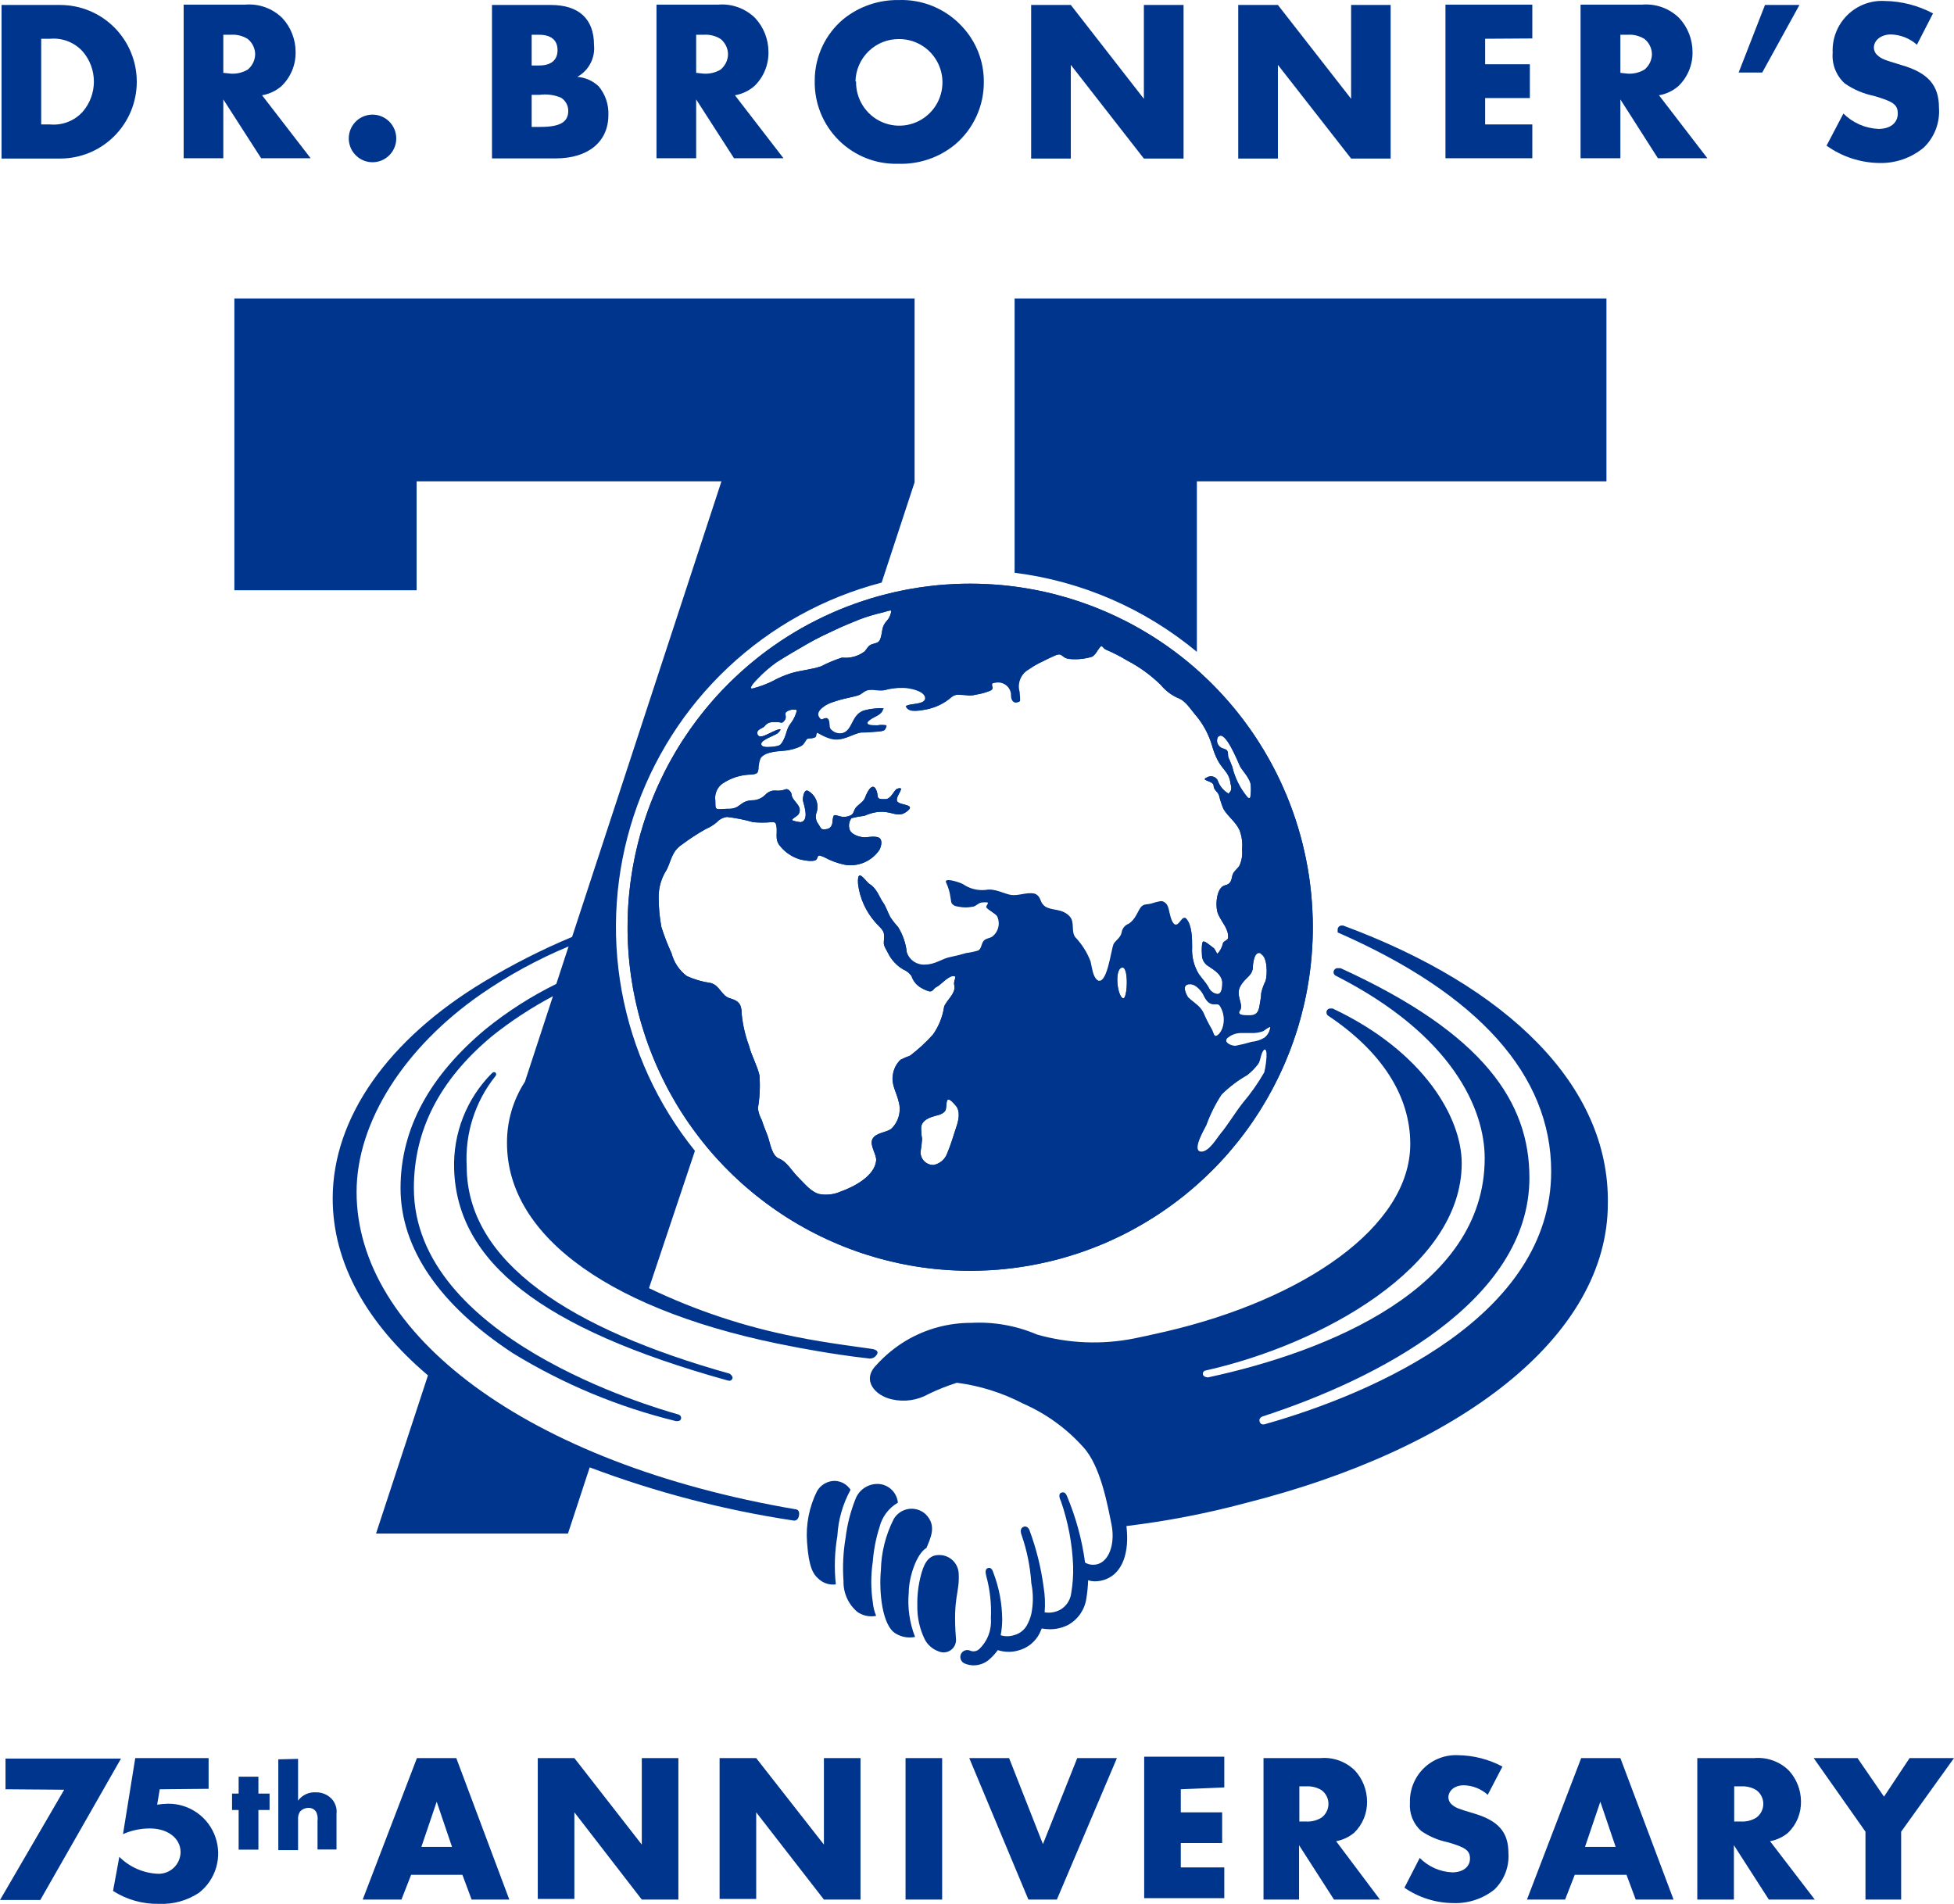
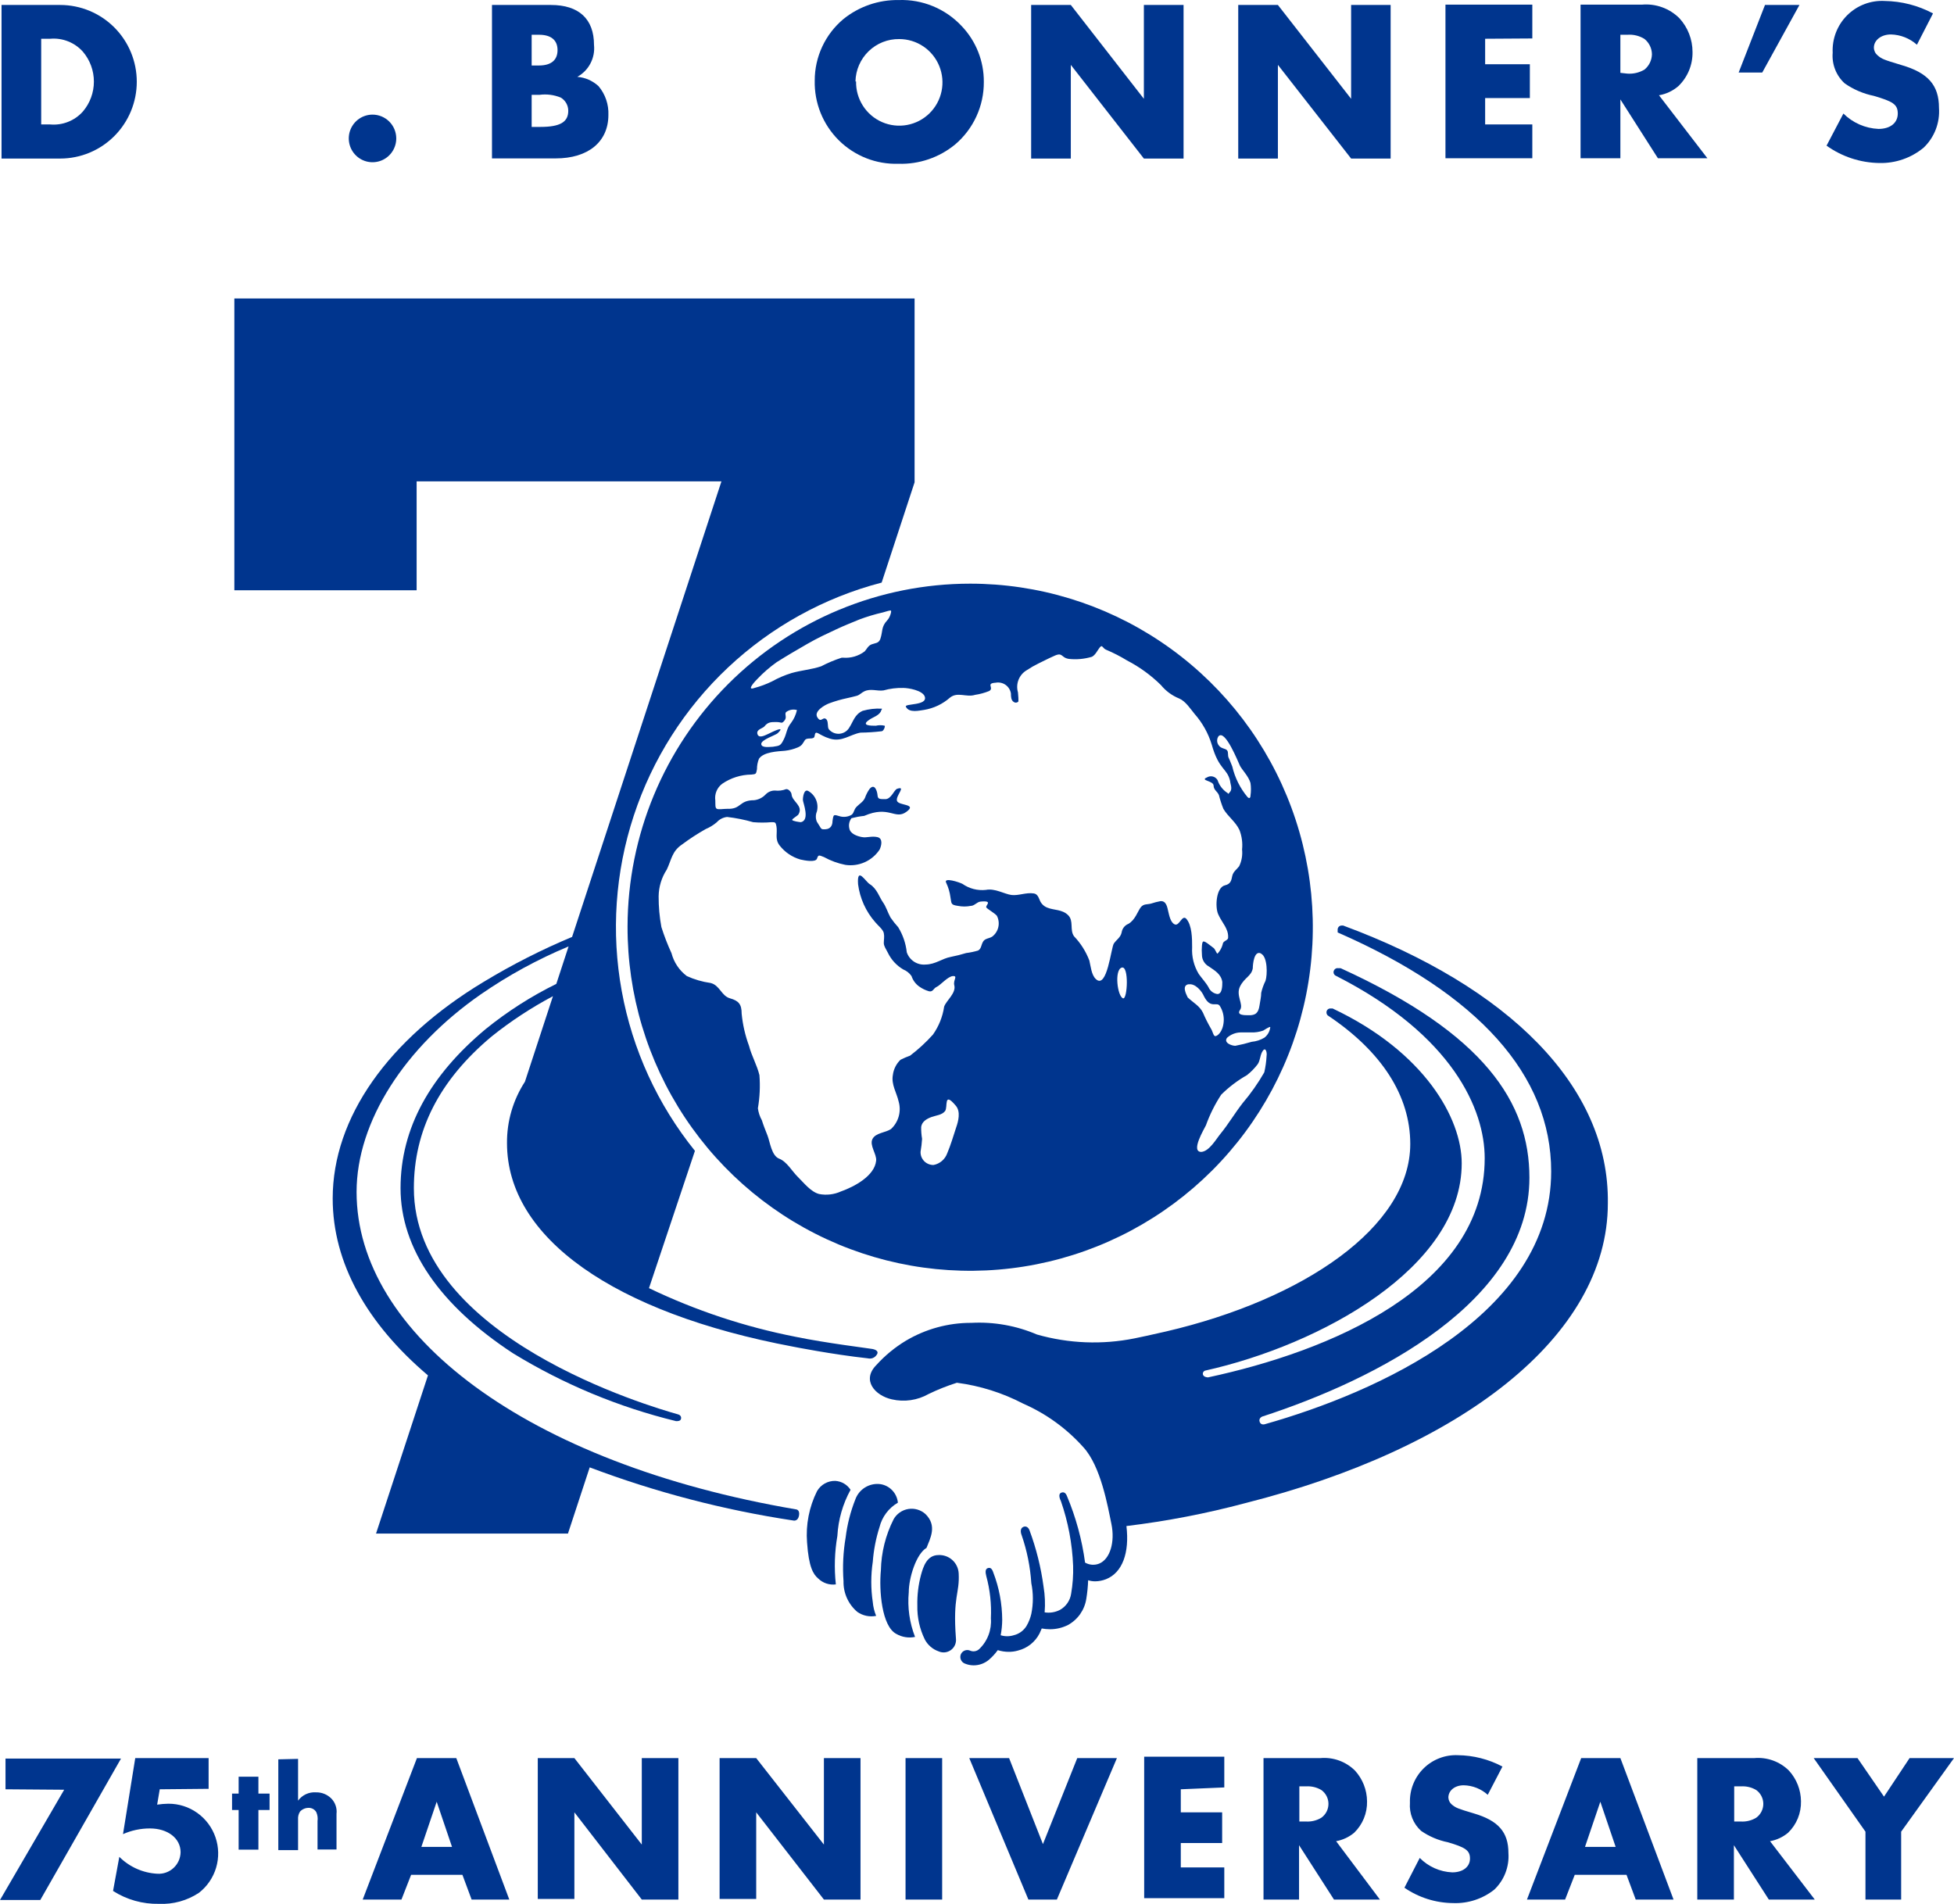
<svg xmlns="http://www.w3.org/2000/svg" width="156" height="152" viewBox="0 0 156 152" fill="none">
  <path d="M0.122 0.397H4.806C6.427 0.397 7.982 1.043 9.129 2.192C10.276 3.342 10.92 4.901 10.92 6.527C10.92 8.153 10.276 9.713 9.129 10.862C7.982 12.012 6.427 12.658 4.806 12.658H0.122V0.397ZM4.011 9.936C4.495 9.979 4.982 9.908 5.434 9.729C5.886 9.551 6.291 9.269 6.615 8.906C7.184 8.24 7.496 7.392 7.496 6.515C7.496 5.638 7.184 4.79 6.615 4.124C6.291 3.762 5.886 3.48 5.434 3.301C4.982 3.122 4.495 3.051 4.011 3.094H3.289V9.936H4.011Z" fill="#00358E" />
-   <path d="M24.799 12.633H20.849L17.828 7.937V12.633H14.661V0.372H19.553C20.1 0.322 20.652 0.392 21.17 0.579C21.687 0.765 22.158 1.063 22.549 1.451C23.225 2.186 23.601 3.149 23.6 4.149C23.61 4.656 23.515 5.159 23.321 5.628C23.128 6.096 22.84 6.519 22.475 6.871C22.035 7.254 21.497 7.509 20.922 7.606L24.799 12.633ZM18.415 5.878C18.89 5.911 19.363 5.8 19.773 5.559C19.956 5.41 20.104 5.224 20.207 5.012C20.311 4.8 20.367 4.568 20.372 4.333C20.369 4.096 20.314 3.864 20.21 3.652C20.106 3.44 19.957 3.254 19.773 3.106C19.366 2.855 18.891 2.739 18.415 2.775H17.828V5.816L18.415 5.878Z" fill="#00358E" />
  <path d="M31.636 11.04C31.638 11.415 31.529 11.784 31.323 12.097C31.117 12.411 30.822 12.657 30.477 12.803C30.131 12.949 29.75 12.989 29.382 12.918C29.014 12.847 28.675 12.668 28.409 12.404C28.142 12.14 27.959 11.803 27.884 11.434C27.808 11.066 27.843 10.684 27.984 10.336C28.126 9.988 28.367 9.689 28.677 9.478C28.987 9.268 29.353 9.154 29.728 9.151C29.977 9.15 30.224 9.197 30.454 9.291C30.685 9.385 30.895 9.524 31.072 9.699C31.249 9.875 31.39 10.083 31.487 10.313C31.583 10.543 31.634 10.79 31.636 11.04Z" fill="#00358E" />
  <path d="M39.278 0.397H43.986C46.212 0.397 47.423 1.513 47.423 3.585C47.476 4.094 47.378 4.608 47.14 5.062C46.903 5.516 46.538 5.889 46.09 6.135C46.724 6.185 47.323 6.449 47.789 6.883C48.326 7.523 48.605 8.341 48.572 9.176C48.572 11.322 46.958 12.646 44.365 12.646H39.278V0.397ZM43.032 5.228C43.999 5.228 44.512 4.799 44.512 4.002C44.512 3.205 43.999 2.775 43.032 2.775H42.446V5.228H43.032ZM43.143 10.132C44.708 10.132 45.368 9.752 45.368 8.845C45.368 8.632 45.313 8.423 45.208 8.238C45.103 8.053 44.952 7.899 44.769 7.79C44.235 7.571 43.654 7.495 43.081 7.57H42.446V10.132H43.143Z" fill="#00358E" />
-   <path d="M62.55 12.633H58.6L55.579 7.937V12.633H52.412V0.372H57.303C57.851 0.322 58.403 0.392 58.921 0.579C59.438 0.765 59.909 1.063 60.3 1.451C60.976 2.186 61.352 3.149 61.351 4.149C61.361 4.656 61.266 5.159 61.072 5.628C60.879 6.096 60.591 6.519 60.226 6.871C59.786 7.254 59.248 7.509 58.673 7.606L62.55 12.633ZM56.166 5.878C56.64 5.911 57.114 5.8 57.524 5.559C57.707 5.41 57.855 5.224 57.959 5.012C58.062 4.8 58.118 4.568 58.123 4.333C58.12 4.096 58.065 3.864 57.961 3.652C57.857 3.44 57.708 3.254 57.524 3.106C57.117 2.855 56.642 2.739 56.166 2.775H55.579V5.816L56.166 5.878Z" fill="#00358E" />
  <path d="M76.784 2.089C77.924 3.287 78.556 4.883 78.545 6.54C78.551 7.489 78.35 8.427 77.954 9.289C77.559 10.152 76.98 10.916 76.258 11.53C74.987 12.578 73.379 13.127 71.734 13.075C70.853 13.103 69.975 12.952 69.155 12.629C68.335 12.305 67.588 11.818 66.962 11.196C66.336 10.574 65.843 9.83 65.513 9.011C65.184 8.191 65.024 7.313 65.045 6.429C65.044 5.494 65.249 4.57 65.644 3.722C66.039 2.875 66.615 2.125 67.331 1.525C68.581 0.516 70.142 -0.022 71.746 0.004C72.686 -0.03 73.622 0.138 74.491 0.498C75.36 0.857 76.142 1.4 76.784 2.089ZM68.346 6.503C68.332 7.19 68.522 7.865 68.892 8.443C69.261 9.022 69.795 9.476 70.424 9.749C71.052 10.022 71.748 10.101 72.421 9.976C73.095 9.851 73.716 9.528 74.206 9.047C74.696 8.567 75.032 7.951 75.171 7.278C75.31 6.606 75.246 5.907 74.987 5.271C74.728 4.635 74.287 4.09 73.718 3.707C73.15 3.324 72.48 3.119 71.795 3.119C70.884 3.106 70.006 3.454 69.35 4.088C68.695 4.722 68.317 5.59 68.297 6.503H68.346Z" fill="#00358E" />
  <path d="M82.323 0.397H85.49L91.323 7.888V0.397H94.491V12.658H91.323L85.49 5.179V12.658H82.323V0.397Z" fill="#00358E" />
  <path d="M98.856 0.397H102.023L107.868 7.888V0.397H111.023V12.658H107.868L102.023 5.179V12.658H98.856V0.397Z" fill="#00358E" />
  <path d="M118.568 3.094V5.13H122.138V7.827H118.568V9.936H122.334V12.633H115.4V0.372H122.334V3.07L118.568 3.094Z" fill="#00358E" />
  <path d="M136.311 12.633H132.361L129.365 7.937V12.633H126.186V0.372H131.077C131.625 0.322 132.177 0.392 132.694 0.579C133.212 0.765 133.682 1.063 134.073 1.451C134.75 2.186 135.125 3.149 135.125 4.149C135.134 4.656 135.039 5.159 134.846 5.628C134.652 6.096 134.364 6.519 134 6.871C133.559 7.254 133.022 7.509 132.447 7.606L136.311 12.633ZM129.928 5.878C130.402 5.911 130.875 5.8 131.285 5.559C131.468 5.41 131.616 5.224 131.72 5.012C131.823 4.8 131.879 4.568 131.884 4.333C131.881 4.096 131.826 3.864 131.722 3.652C131.618 3.44 131.469 3.254 131.285 3.106C130.879 2.855 130.403 2.739 129.928 2.775H129.365V5.816L129.928 5.878Z" fill="#00358E" />
  <path d="M143.661 0.397L140.69 5.792H138.807L140.91 0.397H143.661Z" fill="#00358E" />
  <path d="M153.04 3.572C152.466 3.06 151.729 2.769 150.961 2.751C150.191 2.751 149.604 3.205 149.604 3.805C149.606 3.923 149.634 4.038 149.684 4.144C149.735 4.25 149.808 4.343 149.897 4.418C150.24 4.713 150.374 4.762 151.793 5.191C153.921 5.804 154.801 6.797 154.801 8.612C154.843 9.199 154.755 9.788 154.544 10.337C154.332 10.886 154.003 11.381 153.578 11.787C152.586 12.61 151.331 13.045 150.044 13.014C148.53 12.994 147.058 12.511 145.825 11.628L147.17 9.065C147.92 9.809 148.918 10.246 149.971 10.292C150.912 10.292 151.511 9.813 151.511 9.065C151.511 8.318 151.096 8.097 149.604 7.655C148.77 7.486 147.98 7.148 147.28 6.662C146.942 6.356 146.678 5.975 146.511 5.55C146.343 5.124 146.276 4.666 146.314 4.21C146.288 3.657 146.377 3.105 146.577 2.589C146.777 2.073 147.083 1.605 147.475 1.216C147.867 0.826 148.337 0.523 148.853 0.327C149.369 0.131 149.921 0.046 150.472 0.078C151.816 0.098 153.137 0.438 154.324 1.071L153.04 3.572Z" fill="#00358E" />
  <path d="M0.44 142.848V140.395H9.661L3.216 151.688H0L5.124 142.884L0.44 142.848ZM12.754 142.848L12.546 144.074C12.842 144.029 13.14 144.005 13.439 144C14.267 143.996 15.075 144.253 15.749 144.733C16.424 145.213 16.932 145.893 17.202 146.678C17.472 147.462 17.49 148.311 17.254 149.107C17.017 149.902 16.539 150.603 15.885 151.112C14.941 151.737 13.823 152.046 12.693 151.994C11.396 152.022 10.119 151.664 9.025 150.964L9.526 148.242C10.34 149.054 11.425 149.534 12.571 149.591C12.806 149.604 13.041 149.57 13.262 149.49C13.483 149.41 13.686 149.287 13.858 149.126C14.03 148.966 14.169 148.773 14.265 148.558C14.361 148.343 14.413 148.11 14.418 147.875C14.418 146.759 13.39 145.974 11.972 145.974C11.231 145.972 10.497 146.127 9.82 146.428L10.798 140.358H16.655V142.811L12.754 142.848ZM20.63 147.666H19.052V144.503H18.526V143.191H19.052V141.842H20.63V143.191H21.522V144.503H20.63V147.666ZM23.797 140.42V143.755C23.96 143.532 24.177 143.354 24.427 143.238C24.677 143.123 24.953 143.072 25.228 143.093C25.454 143.087 25.679 143.128 25.889 143.212C26.099 143.297 26.29 143.423 26.45 143.583C26.607 143.743 26.726 143.937 26.797 144.149C26.869 144.361 26.893 144.587 26.866 144.809V147.654H25.35V145.386C25.384 145.144 25.35 144.898 25.252 144.674C25.189 144.565 25.098 144.476 24.988 144.415C24.878 144.355 24.754 144.326 24.628 144.331C24.502 144.332 24.378 144.358 24.262 144.409C24.146 144.459 24.042 144.533 23.956 144.625C23.836 144.811 23.78 145.03 23.797 145.251V147.703H22.219V140.457L23.797 140.42ZM32.822 149.677L32.051 151.651H28.957L33.286 140.358H36.429L40.66 151.651H37.652L36.918 149.677H32.822ZM34.864 143.841L33.641 147.445H36.087L34.864 143.841ZM42.934 140.358H45.857L51.238 147.262V140.358H54.16V151.651H51.238L45.857 144.687V151.602H42.934V140.358ZM57.45 140.358H60.373L65.778 147.262V140.358H68.7V151.651H65.778L60.373 144.687V151.602H57.45V140.358ZM75.218 151.651H72.295V140.358H75.218V151.651ZM83.264 147.225L86.004 140.358H89.171L84.377 151.651H82.103L77.382 140.358H80.562L83.264 147.225ZM94.27 142.848V144.687H97.572V147.139H94.27V149.088H97.743V151.541H91.347V140.248H97.743V142.7L94.27 142.848ZM110.167 151.651H106.499L103.711 147.311V151.651H100.874V140.358H105.41C105.915 140.313 106.424 140.379 106.901 140.55C107.378 140.722 107.813 140.995 108.174 141.352C108.787 142.021 109.131 142.895 109.14 143.804C109.151 144.271 109.066 144.736 108.889 145.169C108.712 145.601 108.448 145.992 108.113 146.317C107.698 146.664 107.201 146.896 106.67 146.992L110.167 151.651ZM104.273 145.422C104.702 145.446 105.129 145.34 105.496 145.116C105.67 144.99 105.812 144.824 105.91 144.632C106.008 144.44 106.059 144.228 106.059 144.012C106.059 143.797 106.008 143.584 105.91 143.393C105.812 143.201 105.67 143.035 105.496 142.909C105.127 142.689 104.701 142.587 104.273 142.615H103.735V145.422H104.273ZM118.776 143.289C118.248 142.813 117.567 142.543 116.856 142.529C116.147 142.529 115.633 142.946 115.633 143.51C115.638 143.615 115.665 143.719 115.711 143.813C115.757 143.908 115.822 143.993 115.902 144.061C116.233 144.331 116.343 144.38 117.663 144.773C119.62 145.349 120.427 146.268 120.427 147.936C120.465 148.478 120.383 149.022 120.186 149.529C119.99 150.036 119.684 150.493 119.29 150.866C118.362 151.598 117.205 151.976 116.025 151.933C114.631 151.924 113.273 151.497 112.124 150.707L113.347 148.328C114.035 149.026 114.961 149.438 115.939 149.481C116.795 149.481 117.358 149.039 117.358 148.377C117.358 147.715 116.966 147.482 115.597 147.078C114.829 146.924 114.101 146.615 113.457 146.17C113.146 145.89 112.903 145.542 112.749 145.153C112.594 144.764 112.531 144.344 112.564 143.926C112.547 143.42 112.634 142.914 112.821 142.443C113.008 141.971 113.289 141.544 113.649 141.187C114.008 140.83 114.438 140.551 114.91 140.369C115.382 140.186 115.886 140.103 116.392 140.126C117.633 140.14 118.853 140.451 119.95 141.033L118.776 143.289ZM125.722 149.677L124.952 151.651H121.907L126.236 140.358H129.366L133.609 151.651H130.589L129.855 149.677H125.722ZM127.764 143.841L126.541 147.445H128.987L127.764 143.841ZM144.884 151.651H141.216L138.428 147.311V151.651H135.505V140.358H140.054C140.559 140.313 141.068 140.379 141.545 140.55C142.022 140.722 142.456 140.995 142.818 141.352C143.431 142.021 143.775 142.895 143.784 143.804C143.795 144.271 143.709 144.736 143.533 145.169C143.356 145.601 143.092 145.992 142.756 146.317C142.342 146.664 141.845 146.896 141.313 146.992L144.884 151.651ZM138.99 145.422C139.419 145.446 139.846 145.34 140.213 145.116C140.387 144.99 140.529 144.824 140.627 144.632C140.725 144.44 140.776 144.228 140.776 144.012C140.776 143.797 140.725 143.584 140.627 143.393C140.529 143.201 140.387 143.035 140.213 142.909C139.844 142.689 139.418 142.587 138.99 142.615H138.452V145.422H138.99ZM144.799 140.358H148.296L150.412 143.436L152.454 140.358H156L151.781 146.232V151.651H148.932V146.232L144.799 140.358Z" fill="#00358E" />
-   <path fill-rule="evenodd" clip-rule="evenodd" d="M77.456 46.597C72.045 46.597 66.756 48.206 62.257 51.22C57.758 54.235 54.252 58.519 52.182 63.532C50.112 68.544 49.571 74.06 50.627 79.381C51.684 84.702 54.29 89.589 58.117 93.424C61.944 97.26 66.82 99.871 72.127 100.928C77.434 101.985 82.934 101.44 87.933 99.362C92.931 97.284 97.203 93.767 100.207 89.255C103.211 84.743 104.814 79.438 104.811 74.013C104.808 66.741 101.925 59.767 96.795 54.626C91.665 49.485 84.709 46.597 77.456 46.597ZM101.412 82.069C101.392 82.23 101.341 82.385 101.261 82.526C101.182 82.667 101.075 82.791 100.947 82.89C100.638 83.076 100.291 83.19 99.932 83.221C99.502 83.351 99.065 83.457 98.624 83.54C98.318 83.54 97.67 83.295 97.963 82.903C98.256 82.638 98.633 82.485 99.027 82.473C99.308 82.473 99.59 82.473 99.871 82.473C100.203 82.487 100.535 82.437 100.849 82.326C101.314 81.983 101.412 81.958 101.412 82.007V82.069ZM100.678 76.183C101.204 76.441 101.192 77.875 101.033 78.354C100.881 78.657 100.766 78.978 100.69 79.31C100.69 79.641 100.605 79.972 100.556 80.315C100.47 80.904 100.25 81.125 99.663 81.1C99.333 81.1 98.697 81.1 99.003 80.671C99.308 80.242 98.636 79.518 99.003 78.795C99.37 78.072 99.908 77.986 100.018 77.348C100.018 77.005 100.115 75.84 100.678 76.122V76.183ZM97.303 58.809C97.829 58.306 98.844 60.869 98.99 61.176C99.137 61.482 99.688 62.022 99.834 62.561C99.883 62.895 99.883 63.233 99.834 63.566C99.834 63.566 99.834 63.91 99.602 63.689C99.008 62.979 98.589 62.139 98.379 61.237C98.281 61.016 98.208 60.783 98.098 60.562C97.988 60.342 98.098 60.109 97.963 59.95C97.829 59.79 97.486 59.827 97.303 59.557C97.205 59.445 97.151 59.301 97.151 59.153C97.151 59.004 97.205 58.86 97.303 58.748V58.809ZM60.483 54.187C60.949 53.697 61.46 53.254 62.011 52.862C62.806 52.36 63.625 51.882 64.457 51.403C65.288 50.925 65.961 50.619 66.719 50.263C67.477 49.907 67.942 49.736 68.615 49.454C69.229 49.224 69.858 49.035 70.498 48.89C70.742 48.829 71.085 48.694 71.134 48.755C71.183 48.816 71.06 49.282 70.84 49.515C70.327 50.067 70.498 50.386 70.278 51.023C70.143 51.367 69.886 51.33 69.593 51.44C69.299 51.55 69.214 51.808 69.03 52.004C68.537 52.379 67.923 52.557 67.306 52.507H67.196C66.632 52.689 66.084 52.919 65.558 53.194C64.799 53.451 63.968 53.512 63.197 53.733C62.658 53.898 62.137 54.12 61.644 54.395C61.194 54.616 60.723 54.793 60.238 54.922C59.517 55.18 60.348 54.322 60.483 54.187ZM61.314 58.601C61.045 58.723 60.581 58.969 60.47 58.601C60.36 58.233 60.898 58.147 61.021 58C61.302 57.644 61.534 57.644 61.974 57.644C62.415 57.644 62.39 57.816 62.623 57.534C62.855 57.252 62.623 57.068 62.745 56.86C62.867 56.763 63.011 56.697 63.164 56.667C63.318 56.637 63.476 56.644 63.625 56.688C63.544 57.056 63.386 57.403 63.161 57.706C62.782 58.172 62.831 58.515 62.574 59.03C62.317 59.545 62.256 59.533 61.706 59.618C61.485 59.618 60.788 59.741 60.776 59.398C60.764 59.054 61.913 58.699 62.085 58.539C62.769 57.877 61.718 58.405 61.314 58.601ZM76.331 90.026C76.111 90.701 75.903 91.412 75.622 92.074C75.537 92.311 75.392 92.521 75.201 92.685C75.01 92.848 74.78 92.959 74.533 93.006C74.395 93.009 74.257 92.984 74.129 92.932C74 92.88 73.884 92.802 73.786 92.704C73.689 92.605 73.613 92.487 73.562 92.358C73.512 92.228 73.489 92.09 73.494 91.951C73.553 91.61 73.594 91.266 73.616 90.921C73.561 90.606 73.537 90.285 73.543 89.965C73.604 89.536 73.995 89.315 74.362 89.18C74.729 89.045 75.206 89.021 75.45 88.702C75.695 88.383 75.304 87.084 76.306 88.273C76.71 88.739 76.514 89.511 76.331 90.026ZM89.66 79.702C89.208 79.543 88.951 77.446 89.55 77.25C90.149 77.054 90.015 79.813 89.66 79.702ZM93.903 73.878C93.561 73.78 93.439 73.13 93.365 72.836C93.292 72.542 93.231 71.99 92.754 72.014C92.497 72.063 92.244 72.128 91.996 72.211C91.69 72.296 91.397 72.211 91.164 72.517C90.932 72.824 90.724 73.523 90.186 73.829C90.045 73.885 89.922 73.977 89.828 74.095C89.733 74.213 89.671 74.354 89.648 74.504C89.562 74.92 89.244 75.08 89.024 75.399C88.804 75.717 88.486 79.077 87.593 78.243C87.227 77.912 87.178 77.201 87.068 76.76C86.794 76.038 86.378 75.379 85.845 74.822C85.478 74.307 85.845 73.596 85.368 73.13C84.891 72.664 84.243 72.75 83.729 72.542C83.583 72.489 83.45 72.405 83.34 72.294C83.23 72.184 83.146 72.051 83.093 71.904C82.996 71.671 82.898 71.438 82.629 71.401C82.029 71.303 81.406 71.598 80.843 71.524C80.281 71.451 79.535 70.972 78.801 71.119C78.144 71.19 77.484 71.02 76.942 70.641C76.722 70.519 75.365 70.065 75.646 70.568C75.814 70.924 75.925 71.305 75.976 71.696C76.074 72.211 75.976 72.309 76.576 72.395C76.915 72.462 77.264 72.462 77.603 72.395C77.896 72.395 78.092 72.076 78.385 72.051C79.449 71.953 78.716 72.37 78.85 72.529C78.984 72.689 79.474 72.946 79.681 73.179C79.826 73.456 79.869 73.775 79.802 74.08C79.735 74.385 79.562 74.657 79.315 74.847C79.07 75.006 78.74 74.982 78.581 75.251C78.422 75.521 78.446 75.828 78.177 75.963C77.87 76.054 77.555 76.119 77.236 76.159C76.834 76.282 76.426 76.385 76.013 76.465C75.291 76.6 74.79 77.066 73.983 77.078C73.635 77.126 73.282 77.046 72.99 76.852C72.697 76.658 72.485 76.363 72.393 76.024C72.316 75.315 72.082 74.632 71.709 74.025C71.488 73.782 71.283 73.524 71.097 73.253C70.865 72.836 70.742 72.382 70.486 72.027C70.229 71.671 70.009 70.936 69.446 70.592C69.104 70.396 68.407 69.121 68.505 70.592C68.649 71.716 69.126 72.771 69.874 73.621C70.058 73.854 70.498 74.197 70.559 74.491C70.62 74.785 70.559 75.031 70.559 75.288C70.559 75.546 70.767 75.816 70.889 76.073C71.157 76.626 71.582 77.087 72.112 77.397C72.379 77.505 72.608 77.688 72.772 77.924C72.882 78.257 73.091 78.549 73.372 78.758C73.615 78.926 73.883 79.054 74.166 79.138C74.497 79.212 74.509 78.905 74.79 78.783C75.071 78.66 75.683 77.937 76.086 77.924C76.49 77.912 76.086 78.243 76.184 78.648C76.355 79.285 75.548 79.874 75.377 80.364C75.257 81.168 74.952 81.932 74.484 82.596C73.931 83.212 73.321 83.774 72.662 84.276C72.399 84.37 72.141 84.48 71.892 84.607C71.553 84.932 71.337 85.366 71.281 85.833C71.146 86.593 71.586 87.231 71.745 87.942C71.856 88.329 71.858 88.739 71.75 89.126C71.642 89.514 71.429 89.864 71.134 90.137C70.706 90.431 69.911 90.431 69.654 90.934C69.397 91.436 69.996 92.16 69.948 92.662C69.825 93.888 68.187 94.747 67.147 95.115C66.596 95.366 65.981 95.439 65.386 95.323C64.714 95.139 64.163 94.416 63.699 93.962C63.234 93.508 62.818 92.736 62.207 92.503C61.596 92.27 61.473 91.166 61.278 90.664C61.082 90.161 60.96 89.867 60.825 89.438C60.66 89.142 60.552 88.817 60.507 88.481C60.658 87.607 60.699 86.717 60.629 85.833C60.434 85.024 60.006 84.3 59.798 83.491C59.493 82.666 59.295 81.804 59.211 80.928C59.211 80.18 58.979 79.898 58.282 79.702C57.584 79.506 57.474 78.66 56.728 78.476C56.074 78.385 55.435 78.199 54.833 77.924C54.231 77.472 53.8 76.828 53.61 76.097C53.298 75.42 53.029 74.724 52.803 74.013C52.653 73.204 52.579 72.383 52.583 71.561C52.591 70.802 52.816 70.062 53.231 69.427C53.61 68.643 53.635 67.968 54.454 67.417C55.055 66.968 55.684 66.559 56.337 66.19C56.656 66.057 56.953 65.875 57.218 65.651C57.433 65.41 57.729 65.257 58.049 65.222C58.752 65.303 59.448 65.442 60.128 65.639C60.612 65.682 61.099 65.682 61.583 65.639C61.889 65.639 61.926 65.639 61.987 65.957C62.085 66.509 61.84 66.987 62.244 67.502C62.663 68.039 63.241 68.429 63.894 68.618C64.225 68.692 65.117 68.876 65.227 68.545C65.337 68.213 65.386 68.275 65.778 68.422C66.313 68.717 66.891 68.928 67.49 69.047C68.015 69.126 68.552 69.052 69.038 68.835C69.523 68.618 69.936 68.266 70.229 67.821C70.376 67.502 70.51 66.926 70.033 66.828C69.556 66.73 69.214 66.902 68.81 66.828C68.407 66.754 67.881 66.558 67.808 66.141C67.773 66 67.77 65.853 67.8 65.711C67.829 65.569 67.891 65.435 67.979 65.32C68.312 65.234 68.651 65.172 68.994 65.136C70.987 64.265 71.439 65.479 72.357 64.817C73.274 64.155 71.733 64.339 71.611 63.934C71.488 63.53 72.393 62.708 71.611 62.978C71.366 63.088 71.146 63.8 70.681 63.8C70.217 63.8 70.082 63.8 70.058 63.481C70.033 63.162 69.825 62.487 69.409 63.002C69.26 63.218 69.141 63.453 69.055 63.701C68.908 64.02 68.639 64.155 68.395 64.4C68.15 64.645 68.187 64.927 67.967 65.062C67.706 65.206 67.401 65.25 67.111 65.185C66.536 65.026 66.548 64.964 66.462 65.565C66.462 65.847 66.34 66.178 65.912 66.203C65.484 66.227 65.619 66.203 65.215 65.602C65.161 65.474 65.134 65.336 65.134 65.197C65.134 65.058 65.161 64.921 65.215 64.793C65.298 64.481 65.276 64.151 65.152 63.854C65.028 63.557 64.809 63.309 64.53 63.15C64.176 62.953 64.09 63.677 64.102 63.885C64.115 64.094 64.677 65.479 63.943 65.639C63.858 65.639 63.246 65.553 63.246 65.455C63.246 65.357 63.674 65.136 63.748 65.013C64.151 64.327 63.246 63.996 63.197 63.432C63.197 63.26 62.953 62.966 62.757 63.002C62.473 63.112 62.167 63.15 61.864 63.113C61.725 63.112 61.587 63.139 61.458 63.194C61.33 63.249 61.214 63.33 61.119 63.432C60.876 63.687 60.551 63.847 60.201 63.885C58.979 63.885 59.199 64.621 58.061 64.572C57.731 64.572 57.377 64.645 57.23 64.572C57.083 64.498 57.12 64.241 57.108 63.91C57.07 63.658 57.102 63.401 57.199 63.166C57.296 62.93 57.454 62.726 57.658 62.573C58.346 62.101 59.159 61.845 59.993 61.838C60.495 61.764 60.495 61.764 60.568 61.372C60.567 61.086 60.621 60.803 60.727 60.538C61.106 59.986 62.219 59.95 62.806 59.9C63.16 59.86 63.505 59.769 63.833 59.631C64.163 59.483 64.2 59.349 64.384 59.067C64.567 58.785 65.117 59.067 65.166 58.736C65.252 58.147 65.423 58.638 66.389 58.932C67.355 59.226 67.991 58.601 68.835 58.454C69.395 58.447 69.954 58.41 70.51 58.343C70.681 58.343 70.816 57.963 70.767 57.902C70.534 57.846 70.291 57.846 70.058 57.902C69.666 57.902 68.835 57.902 69.52 57.436C69.825 57.215 70.266 57.117 70.461 56.762C70.461 56.663 70.584 56.578 70.535 56.541C70.019 56.512 69.502 56.57 69.006 56.712C68.358 57.007 68.272 57.546 67.918 58.086C67.833 58.217 67.719 58.327 67.585 58.406C67.451 58.485 67.3 58.532 67.144 58.543C66.989 58.554 66.833 58.528 66.689 58.468C66.545 58.407 66.417 58.315 66.316 58.196C66.157 58.012 66.316 57.51 66.059 57.35C65.802 57.191 65.68 57.706 65.386 57.227C65.093 56.749 65.973 56.247 66.34 56.112C66.81 55.937 67.293 55.798 67.783 55.695C68.04 55.633 68.297 55.584 68.541 55.511C68.786 55.437 68.92 55.253 69.141 55.155C69.654 54.91 70.156 55.155 70.669 55.082C71.182 54.938 71.714 54.871 72.247 54.886C72.675 54.886 73.775 55.082 73.959 55.56C74.24 56.32 72.332 56.112 72.454 56.382C72.711 56.921 73.579 56.676 73.91 56.639C74.676 56.512 75.392 56.172 75.976 55.658C76.588 55.168 77.285 55.658 77.982 55.437C78.368 55.38 78.745 55.278 79.107 55.131C79.535 54.886 78.801 54.518 79.62 54.469C79.757 54.442 79.898 54.444 80.034 54.473C80.17 54.502 80.299 54.558 80.413 54.638C80.527 54.718 80.624 54.821 80.698 54.939C80.772 55.057 80.821 55.189 80.843 55.327C80.843 55.535 80.843 55.867 81.063 56.001C81.112 56.039 81.173 56.06 81.235 56.06C81.296 56.06 81.357 56.039 81.406 56.001C81.491 56.001 81.406 55.352 81.406 55.241C81.307 54.908 81.324 54.551 81.453 54.229C81.581 53.906 81.815 53.636 82.115 53.463C82.366 53.285 82.628 53.121 82.898 52.973C83.289 52.789 83.668 52.581 84.121 52.384C84.879 52.017 84.671 52.507 85.343 52.605C85.96 52.67 86.584 52.611 87.178 52.433C87.447 52.298 87.63 51.906 87.777 51.722C87.808 51.673 87.85 51.631 87.899 51.6C88.009 51.526 88.07 51.771 88.303 51.869C88.882 52.114 89.442 52.4 89.978 52.728C90.972 53.242 91.883 53.903 92.68 54.689C93.072 55.167 93.576 55.538 94.148 55.768C94.662 55.989 95.053 56.614 95.371 56.995C95.997 57.705 96.464 58.541 96.74 59.447C97.315 61.494 97.963 61.298 98.208 62.353C98.208 62.537 98.416 62.966 98.208 63.211C98 63.456 98.122 63.383 98 63.309C97.624 63.068 97.344 62.704 97.205 62.279C97.164 62.208 97.108 62.146 97.042 62.096C96.976 62.047 96.901 62.012 96.821 61.992C96.741 61.973 96.658 61.97 96.577 61.983C96.496 61.997 96.418 62.026 96.349 62.071C95.774 62.316 96.875 62.328 96.887 62.708C96.899 63.088 97.193 63.174 97.315 63.481C97.407 63.852 97.526 64.217 97.67 64.572C98.024 65.185 98.648 65.602 98.954 66.264C99.145 66.759 99.217 67.293 99.162 67.821C99.211 68.28 99.131 68.743 98.929 69.158C98.734 69.415 98.452 69.587 98.379 69.93C98.306 70.273 98.269 70.568 97.804 70.678C97.083 70.837 96.997 72.419 97.254 72.983C97.511 73.547 97.768 73.805 97.927 74.209C98.021 74.412 98.063 74.636 98.049 74.859C98.049 75.092 97.633 75.104 97.621 75.374C97.546 75.658 97.404 75.919 97.205 76.134C97.12 76.134 97.022 75.779 96.887 75.681C96.056 75.031 96.007 75.019 95.958 75.497C95.937 75.737 95.937 75.979 95.958 76.22C95.957 76.414 96.009 76.604 96.108 76.77C96.207 76.937 96.35 77.073 96.52 77.164C96.997 77.495 97.486 77.765 97.584 78.39C97.584 78.709 97.584 79.371 97.181 79.359C97.029 79.335 96.885 79.273 96.763 79.179C96.641 79.084 96.545 78.961 96.484 78.82C96.263 78.427 95.958 78.121 95.701 77.753C95.315 77.115 95.132 76.376 95.175 75.632C95.175 74.957 95.175 73.866 94.698 73.339C94.429 73.094 94.221 74.001 93.903 73.878ZM94.931 78.574C95.456 78.476 95.995 79.126 96.153 79.518C96.704 80.61 97.205 79.874 97.45 80.34C97.669 80.709 97.768 81.138 97.731 81.566C97.657 82.412 97.193 82.731 97.046 82.706C96.899 82.682 96.863 82.326 96.692 82.069C96.463 81.673 96.259 81.263 96.08 80.843C95.811 80.291 95.31 80.046 94.857 79.617C94.674 79.322 94.344 78.672 94.894 78.574H94.931ZM101.155 84.3C101.132 84.738 101.07 85.173 100.971 85.6C100.474 86.469 99.896 87.29 99.247 88.052C98.624 88.849 98.11 89.732 97.474 90.504C97.132 90.921 96.581 91.902 95.945 91.951C95.053 91.951 96.202 90.075 96.312 89.83C96.623 88.967 97.033 88.144 97.535 87.378C98.149 86.771 98.84 86.248 99.59 85.821C99.911 85.568 100.198 85.276 100.446 84.95C100.666 84.631 100.629 84.19 100.861 83.871C101.094 83.552 101.167 84.055 101.118 84.3H101.155Z" fill="#00358E" />
  <path d="M50.101 73.952C50.086 79.38 51.678 84.69 54.675 89.21C57.672 93.73 61.939 97.257 66.937 99.345C71.934 101.432 77.436 101.986 82.748 100.936C88.059 99.886 92.94 97.279 96.773 93.446C100.606 89.613 103.219 84.726 104.28 79.403C105.342 74.081 104.804 68.562 102.736 63.546C100.668 58.53 97.162 54.242 92.661 51.225C88.161 48.208 82.87 46.597 77.456 46.597C70.214 46.597 63.267 49.477 58.139 54.605C53.011 59.733 50.12 66.69 50.101 73.952ZM76.331 90.026C76.111 90.701 75.903 91.412 75.622 92.074C75.537 92.311 75.392 92.521 75.201 92.685C75.01 92.848 74.78 92.959 74.533 93.006C74.395 93.009 74.257 92.984 74.129 92.932C74 92.88 73.884 92.802 73.786 92.704C73.689 92.605 73.613 92.487 73.562 92.358C73.512 92.228 73.489 92.09 73.494 91.951C73.553 91.61 73.594 91.266 73.616 90.921C73.561 90.606 73.537 90.285 73.543 89.965C73.604 89.536 73.995 89.315 74.362 89.18C74.729 89.045 75.206 89.021 75.451 88.702C75.695 88.383 75.304 87.084 76.306 88.273C76.71 88.739 76.514 89.511 76.331 90.026ZM89.66 79.702C89.208 79.543 88.951 77.446 89.55 77.25C90.149 77.054 90.015 79.813 89.66 79.702ZM94.894 78.587C95.42 78.488 95.958 79.138 96.117 79.531C96.667 80.622 97.168 79.886 97.413 80.352C97.633 80.721 97.731 81.15 97.694 81.578C97.621 82.424 97.156 82.743 97.01 82.719C96.863 82.694 96.826 82.338 96.655 82.081C96.427 81.685 96.222 81.276 96.043 80.855C95.774 80.303 95.273 80.058 94.821 79.629C94.674 79.322 94.344 78.672 94.894 78.574V78.587ZM101.118 84.312C101.095 84.75 101.034 85.185 100.935 85.612C100.437 86.481 99.86 87.302 99.211 88.064C98.587 88.861 98.073 89.744 97.438 90.517C97.095 90.934 96.545 91.915 95.909 91.963C95.016 91.963 96.166 90.088 96.276 89.842C96.586 88.98 96.996 88.156 97.499 87.39C98.113 86.783 98.803 86.26 99.553 85.833C99.874 85.58 100.162 85.288 100.409 84.962C100.629 84.644 100.592 84.202 100.825 83.883C101.057 83.565 101.167 84.055 101.118 84.3V84.312ZM101.412 82.02C101.392 82.181 101.341 82.336 101.262 82.477C101.182 82.618 101.075 82.742 100.947 82.841C100.638 83.027 100.291 83.141 99.932 83.172C99.502 83.302 99.065 83.408 98.624 83.491C98.318 83.491 97.67 83.246 97.963 82.853C98.256 82.588 98.633 82.436 99.027 82.424C99.308 82.424 99.59 82.424 99.871 82.424C100.203 82.438 100.535 82.388 100.849 82.277C101.314 81.983 101.412 81.958 101.412 82.007V82.02ZM100.678 76.134C101.204 76.392 101.192 77.826 101.033 78.305C100.881 78.608 100.766 78.93 100.69 79.261C100.69 79.592 100.605 79.923 100.556 80.266C100.47 80.855 100.25 81.076 99.663 81.051C99.333 81.051 98.697 81.051 99.003 80.622C99.308 80.193 98.636 79.469 99.003 78.746C99.37 78.022 99.908 77.937 100.018 77.299C100.018 77.005 100.116 75.84 100.678 76.122V76.134ZM97.303 58.76C97.829 58.257 98.844 60.82 98.991 61.127C99.137 61.433 99.688 61.973 99.834 62.512C99.883 62.845 99.883 63.184 99.834 63.517C99.834 63.517 99.834 63.861 99.602 63.64C99.008 62.93 98.589 62.09 98.379 61.188C98.281 60.967 98.208 60.734 98.098 60.514C97.988 60.293 98.098 60.06 97.963 59.9C97.829 59.741 97.486 59.778 97.303 59.508C97.218 59.4 97.171 59.266 97.171 59.128C97.171 58.99 97.218 58.856 97.303 58.748V58.76ZM60.483 54.187C60.949 53.697 61.461 53.254 62.011 52.862C62.806 52.36 63.626 51.882 64.457 51.403C65.289 50.925 65.961 50.619 66.719 50.263C67.478 49.907 67.942 49.736 68.615 49.454C69.229 49.224 69.858 49.035 70.498 48.89C70.743 48.829 71.085 48.694 71.134 48.755C71.183 48.816 71.061 49.282 70.84 49.515C70.327 50.067 70.498 50.386 70.278 51.023C70.143 51.367 69.886 51.33 69.593 51.44C69.3 51.55 69.214 51.808 69.031 52.004C68.537 52.379 67.923 52.557 67.306 52.507H67.196C66.632 52.689 66.084 52.919 65.558 53.194C64.799 53.451 63.968 53.512 63.197 53.733C62.658 53.898 62.137 54.12 61.645 54.395C61.194 54.616 60.723 54.793 60.238 54.922C59.517 55.18 60.348 54.322 60.483 54.187ZM61.314 58.601C61.045 58.723 60.581 58.969 60.471 58.601C60.361 58.233 60.898 58.147 61.021 58C61.302 57.644 61.534 57.644 61.975 57.644C62.415 57.644 62.39 57.816 62.623 57.534C62.855 57.252 62.623 57.068 62.745 56.86C62.867 56.763 63.011 56.697 63.164 56.667C63.318 56.637 63.476 56.644 63.626 56.688C63.544 57.056 63.386 57.403 63.161 57.706C62.782 58.172 62.831 58.515 62.574 59.03C62.317 59.545 62.256 59.533 61.706 59.618C61.486 59.618 60.788 59.741 60.776 59.398C60.764 59.054 61.913 58.699 62.085 58.539C62.77 57.877 61.718 58.405 61.314 58.601ZM60.434 61.409C60.432 61.123 60.486 60.84 60.593 60.575C60.972 60.023 62.085 59.986 62.672 59.937C63.025 59.897 63.371 59.806 63.699 59.667C64.029 59.52 64.066 59.386 64.249 59.103C64.433 58.821 64.983 59.103 65.032 58.772C65.117 58.184 65.289 58.674 66.255 58.969C67.221 59.263 67.857 58.638 68.7 58.49C69.26 58.484 69.82 58.447 70.376 58.38C70.547 58.38 70.681 58 70.632 57.939C70.399 57.883 70.156 57.883 69.923 57.939C69.532 57.939 68.7 57.939 69.385 57.473C69.691 57.252 70.131 57.154 70.327 56.798C70.327 56.7 70.449 56.614 70.4 56.578C69.885 56.549 69.368 56.607 68.872 56.749C68.223 57.044 68.138 57.583 67.783 58.123C67.699 58.254 67.585 58.364 67.45 58.443C67.316 58.522 67.165 58.569 67.01 58.58C66.854 58.591 66.698 58.565 66.555 58.505C66.411 58.444 66.283 58.351 66.181 58.233C66.022 58.049 66.181 57.546 65.924 57.387C65.668 57.227 65.545 57.742 65.252 57.264C64.958 56.786 65.839 56.283 66.206 56.148C66.676 55.974 67.158 55.835 67.649 55.732C67.906 55.67 68.162 55.621 68.407 55.548C68.651 55.474 68.786 55.29 69.006 55.192C69.52 54.947 70.021 55.192 70.535 55.119C71.048 54.974 71.579 54.908 72.112 54.922C72.54 54.922 73.641 55.119 73.824 55.597C74.105 56.357 72.198 56.148 72.32 56.418C72.577 56.958 73.445 56.712 73.775 56.676C74.542 56.549 75.258 56.209 75.842 55.695C76.453 55.204 77.15 55.695 77.847 55.474C78.233 55.417 78.611 55.314 78.972 55.168C79.4 54.922 78.667 54.554 79.486 54.505C79.623 54.479 79.763 54.48 79.899 54.51C80.036 54.539 80.165 54.595 80.279 54.675C80.393 54.755 80.49 54.857 80.563 54.976C80.637 55.094 80.687 55.226 80.709 55.364C80.709 55.572 80.709 55.903 80.929 56.038C80.978 56.076 81.038 56.096 81.1 56.096C81.162 56.096 81.222 56.076 81.271 56.038C81.357 56.038 81.271 55.388 81.271 55.278C81.173 54.945 81.189 54.588 81.318 54.266C81.447 53.943 81.68 53.673 81.981 53.5C82.274 53.304 82.581 53.128 82.898 52.973C83.289 52.789 83.668 52.581 84.121 52.384C84.879 52.017 84.671 52.507 85.344 52.605C85.96 52.67 86.584 52.611 87.178 52.433C87.447 52.298 87.63 51.906 87.777 51.722C87.808 51.673 87.85 51.631 87.899 51.6C88.009 51.526 88.07 51.771 88.303 51.869C88.882 52.114 89.442 52.4 89.978 52.728C90.972 53.242 91.883 53.903 92.681 54.689C93.072 55.167 93.576 55.538 94.148 55.768C94.662 55.989 95.053 56.614 95.371 56.995C95.997 57.705 96.464 58.541 96.74 59.447C97.315 61.494 97.963 61.298 98.208 62.353C98.208 62.537 98.416 62.966 98.208 63.211C98 63.456 98.122 63.383 98 63.309C97.624 63.068 97.344 62.704 97.205 62.279C97.164 62.208 97.108 62.146 97.042 62.096C96.977 62.047 96.901 62.012 96.821 61.992C96.742 61.973 96.659 61.97 96.577 61.983C96.496 61.997 96.419 62.026 96.349 62.071C95.774 62.316 96.875 62.328 96.887 62.708C96.9 63.088 97.193 63.174 97.315 63.481C97.408 63.852 97.526 64.217 97.67 64.572C98.025 65.185 98.648 65.602 98.954 66.264C99.145 66.759 99.217 67.293 99.162 67.821C99.211 68.28 99.131 68.743 98.929 69.158C98.734 69.415 98.453 69.587 98.379 69.93C98.306 70.273 98.269 70.568 97.804 70.678C97.083 70.837 96.997 72.419 97.254 72.983C97.511 73.547 97.768 73.805 97.927 74.209C98.021 74.412 98.063 74.636 98.049 74.859C98.049 75.092 97.633 75.104 97.621 75.374C97.547 75.658 97.404 75.919 97.205 76.134C97.12 76.134 97.022 75.779 96.887 75.681C96.056 75.031 96.007 75.019 95.958 75.497C95.937 75.737 95.937 75.979 95.958 76.22C95.957 76.414 96.009 76.604 96.108 76.77C96.207 76.937 96.35 77.073 96.52 77.164C96.997 77.495 97.486 77.765 97.584 78.39C97.584 78.709 97.584 79.371 97.181 79.359C97.029 79.335 96.885 79.273 96.763 79.179C96.642 79.084 96.545 78.961 96.484 78.82C96.264 78.427 95.958 78.121 95.701 77.753C95.316 77.115 95.132 76.376 95.175 75.632C95.175 74.957 95.175 73.866 94.698 73.339C94.368 73.02 94.16 73.927 93.806 73.805C93.451 73.682 93.341 73.057 93.268 72.762C93.194 72.468 93.133 71.916 92.656 71.941C92.399 71.989 92.146 72.055 91.898 72.137C91.592 72.223 91.299 72.137 91.066 72.444C90.834 72.75 90.626 73.449 90.088 73.756C89.948 73.811 89.824 73.903 89.73 74.021C89.635 74.139 89.573 74.28 89.55 74.43C89.465 74.847 89.147 75.006 88.926 75.325C88.706 75.644 88.388 79.003 87.496 78.17C87.129 77.839 87.08 77.127 86.97 76.686C86.696 75.965 86.28 75.306 85.747 74.749C85.38 74.234 85.747 73.523 85.27 73.057C84.793 72.591 84.145 72.677 83.632 72.468C83.485 72.416 83.352 72.331 83.242 72.221C83.132 72.111 83.048 71.977 82.996 71.831C82.898 71.598 82.8 71.365 82.531 71.328C81.932 71.23 81.308 71.524 80.746 71.451C80.183 71.377 79.437 70.899 78.703 71.046C78.046 71.116 77.386 70.947 76.845 70.568C76.624 70.445 75.267 69.991 75.548 70.494C75.716 70.851 75.827 71.231 75.879 71.622C75.976 72.137 75.879 72.235 76.478 72.321C76.817 72.388 77.166 72.388 77.505 72.321C77.798 72.321 77.994 72.002 78.288 71.978C79.352 71.88 78.618 72.296 78.752 72.456C78.887 72.615 79.376 72.873 79.584 73.106C79.729 73.382 79.771 73.702 79.704 74.007C79.637 74.312 79.465 74.583 79.217 74.773C78.972 74.933 78.642 74.908 78.483 75.178C78.324 75.448 78.349 75.754 78.08 75.889C77.772 75.98 77.457 76.046 77.138 76.085C76.736 76.209 76.328 76.311 75.915 76.392C75.194 76.527 74.692 76.993 73.885 77.005C73.563 77.033 73.241 76.951 72.97 76.773C72.7 76.595 72.496 76.332 72.393 76.024C72.316 75.315 72.082 74.632 71.709 74.025C71.488 73.782 71.284 73.524 71.097 73.253C70.865 72.836 70.743 72.382 70.486 72.027C70.229 71.671 70.009 70.936 69.446 70.592C69.104 70.396 68.407 69.121 68.505 70.592C68.65 71.716 69.126 72.771 69.874 73.621C70.058 73.854 70.498 74.197 70.559 74.491C70.62 74.785 70.559 75.031 70.559 75.288C70.559 75.546 70.767 75.816 70.889 76.073C71.157 76.626 71.583 77.087 72.112 77.397C72.379 77.505 72.608 77.688 72.772 77.924C72.882 78.261 73.097 78.553 73.384 78.758C73.621 78.928 73.886 79.057 74.166 79.138C74.497 79.212 74.509 78.905 74.79 78.783C75.071 78.66 75.683 77.937 76.086 77.924C76.49 77.912 76.086 78.243 76.184 78.648C76.355 79.285 75.548 79.874 75.377 80.364C75.258 81.168 74.952 81.932 74.484 82.596C73.931 83.212 73.321 83.774 72.662 84.276C72.399 84.37 72.141 84.48 71.892 84.607C71.553 84.932 71.337 85.366 71.281 85.833C71.146 86.593 71.586 87.231 71.745 87.942C71.856 88.329 71.858 88.739 71.75 89.126C71.642 89.514 71.429 89.864 71.134 90.137C70.706 90.431 69.911 90.431 69.654 90.934C69.397 91.436 70.009 92.16 69.948 92.662C69.825 93.888 68.187 94.747 67.147 95.115C66.596 95.366 65.981 95.439 65.386 95.323C64.714 95.139 64.164 94.416 63.699 93.962C63.234 93.508 62.818 92.736 62.207 92.503C61.596 92.27 61.473 91.166 61.278 90.664C61.082 90.161 60.96 89.867 60.825 89.438C60.66 89.142 60.552 88.817 60.507 88.481C60.658 87.607 60.699 86.717 60.63 85.833C60.434 85.024 60.006 84.3 59.798 83.491C59.493 82.666 59.296 81.804 59.211 80.928C59.211 80.18 58.979 79.898 58.282 79.702C57.585 79.506 57.474 78.66 56.729 78.476C56.074 78.385 55.435 78.199 54.833 77.924C54.231 77.472 53.8 76.828 53.61 76.097C53.298 75.42 53.029 74.724 52.803 74.013C52.653 73.204 52.58 72.383 52.583 71.561C52.592 70.802 52.816 70.062 53.231 69.427C53.61 68.643 53.635 67.968 54.454 67.417C55.055 66.968 55.684 66.559 56.337 66.19C56.656 66.057 56.953 65.875 57.218 65.651C57.433 65.41 57.729 65.257 58.049 65.222C58.752 65.303 59.448 65.442 60.128 65.639C60.612 65.682 61.099 65.682 61.583 65.639C61.889 65.639 61.926 65.639 61.987 65.957C62.085 66.509 61.84 66.987 62.244 67.502C62.664 68.039 63.241 68.429 63.895 68.618C64.225 68.692 65.117 68.876 65.227 68.545C65.338 68.213 65.386 68.275 65.778 68.422C66.313 68.717 66.891 68.928 67.49 69.047C68.015 69.126 68.552 69.052 69.038 68.835C69.523 68.618 69.936 68.266 70.229 67.821C70.376 67.502 70.51 66.926 70.033 66.828C69.556 66.73 69.214 66.902 68.81 66.828C68.407 66.754 67.881 66.558 67.808 66.141C67.773 66 67.77 65.853 67.8 65.711C67.83 65.569 67.891 65.435 67.979 65.32C68.312 65.234 68.651 65.172 68.994 65.136C70.987 64.265 71.44 65.479 72.357 64.817C73.274 64.155 71.733 64.339 71.611 63.934C71.489 63.53 72.393 62.708 71.611 62.978C71.366 63.088 71.146 63.8 70.681 63.8C70.217 63.8 70.082 63.8 70.058 63.481C70.033 63.162 69.825 62.487 69.41 63.002C69.26 63.218 69.141 63.453 69.055 63.701C68.908 64.02 68.639 64.155 68.395 64.4C68.15 64.645 68.187 64.927 67.967 65.062C67.706 65.206 67.401 65.25 67.111 65.185C66.536 65.026 66.548 64.964 66.463 65.565C66.463 65.847 66.34 66.178 65.912 66.203C65.484 66.227 65.619 66.203 65.215 65.602C65.161 65.474 65.134 65.336 65.134 65.197C65.134 65.058 65.161 64.921 65.215 64.793C65.298 64.481 65.276 64.151 65.152 63.854C65.028 63.557 64.809 63.309 64.53 63.15C64.176 62.953 64.09 63.677 64.102 63.885C64.115 64.094 64.677 65.479 63.943 65.639C63.858 65.639 63.246 65.553 63.246 65.455C63.246 65.357 63.674 65.136 63.748 65.013C64.151 64.327 63.246 63.996 63.197 63.432C63.197 63.26 62.953 62.966 62.757 63.002C62.473 63.112 62.167 63.15 61.865 63.113C61.725 63.112 61.587 63.139 61.459 63.194C61.33 63.249 61.214 63.33 61.119 63.432C60.876 63.687 60.551 63.847 60.202 63.885C58.979 63.885 59.199 64.621 58.062 64.572C57.731 64.572 57.377 64.645 57.23 64.572C57.083 64.498 57.12 64.241 57.108 63.91C57.071 63.658 57.102 63.401 57.199 63.166C57.296 62.93 57.454 62.726 57.658 62.573C58.346 62.101 59.16 61.845 59.994 61.838C60.361 61.801 60.361 61.801 60.434 61.409Z" fill="#00358E" />
  <path d="M70.217 121.918C70.318 121.51 70.5 121.128 70.752 120.793C71.004 120.458 71.321 120.177 71.684 119.968C71.649 119.597 71.49 119.248 71.232 118.979C70.975 118.709 70.634 118.535 70.266 118.484C69.846 118.434 69.421 118.528 69.062 118.751C68.702 118.974 68.428 119.312 68.285 119.711C67.9 120.683 67.641 121.701 67.514 122.739C67.317 123.893 67.259 125.066 67.343 126.234C67.332 126.699 67.425 127.161 67.616 127.585C67.806 128.009 68.089 128.385 68.444 128.686C68.66 128.837 68.905 128.944 69.163 128.998C69.422 129.053 69.688 129.055 69.948 129.005C69.803 128.653 69.712 128.28 69.679 127.901C69.52 126.836 69.52 125.754 69.679 124.689C69.75 123.747 69.93 122.817 70.217 121.918Z" fill="#00358E" />
  <path d="M76.538 125.608C76.516 125.201 76.334 124.818 76.032 124.545C75.729 124.271 75.331 124.129 74.924 124.149C73.983 124.149 73.701 125.118 73.53 125.731C73.316 126.53 73.218 127.356 73.237 128.183C73.217 129.121 73.422 130.051 73.836 130.893C74.071 131.336 74.464 131.673 74.936 131.837C75.097 131.908 75.273 131.934 75.446 131.915C75.62 131.895 75.786 131.829 75.926 131.725C76.067 131.62 76.177 131.48 76.246 131.319C76.314 131.158 76.34 130.981 76.318 130.807C76.061 127.398 76.624 127.264 76.538 125.608Z" fill="#00358E" />
  <path d="M107.234 73.891H107.111C107.027 73.891 106.946 73.924 106.886 73.984C106.827 74.044 106.793 74.125 106.793 74.209C106.787 74.258 106.787 74.308 106.793 74.356C106.788 74.385 106.788 74.414 106.793 74.442C118.007 79.347 123.84 85.821 123.84 93.521C123.84 105.058 109.765 111.214 101.021 113.69C101.021 113.69 100.679 113.825 100.569 113.519C100.459 113.212 100.777 113.09 100.777 113.09C109.875 110.135 122.103 103.906 122.103 94.023C122.103 88.028 118.508 82.535 107.038 77.299H106.977C106.928 77.29 106.878 77.29 106.83 77.299C106.79 77.287 106.748 77.287 106.708 77.299C106.638 77.318 106.576 77.359 106.532 77.417C106.487 77.475 106.463 77.545 106.463 77.618C106.464 77.682 106.484 77.745 106.522 77.797C106.559 77.85 106.611 77.89 106.671 77.912C116.001 82.657 118.533 88.592 118.533 92.466C118.533 102.851 105.998 107.915 96.448 109.963C96.448 109.963 96.118 109.963 96.044 109.755C96.033 109.722 96.028 109.687 96.031 109.652C96.034 109.617 96.043 109.583 96.059 109.552C96.075 109.521 96.097 109.494 96.124 109.472C96.151 109.45 96.182 109.433 96.216 109.423C105.399 107.376 116.698 101.221 116.698 92.871C116.698 89.291 113.739 83.981 106.39 80.511H106.316H106.219C106.176 80.51 106.134 80.517 106.095 80.532C106.055 80.548 106.02 80.571 105.99 80.601C105.96 80.631 105.937 80.667 105.921 80.706C105.906 80.746 105.899 80.788 105.901 80.83C105.901 80.918 105.936 81.002 105.998 81.063C110.303 83.932 112.59 87.476 112.59 91.326C112.59 97.972 104.03 103.747 93.097 106.297L92.058 106.53L91.569 106.64L90.578 106.849C87.994 107.369 85.324 107.264 82.789 106.542C81.138 105.835 79.347 105.516 77.555 105.61C75.709 105.603 73.895 106.099 72.309 107.045C71.441 107.569 70.654 108.217 69.973 108.97C68.75 110.196 69.875 111.422 71.196 111.716C72.197 111.949 73.249 111.796 74.143 111.287C74.87 110.935 75.622 110.636 76.393 110.392C78.242 110.632 80.034 111.197 81.688 112.06C83.52 112.861 85.159 114.049 86.494 115.542C87.888 117.062 88.438 120.25 88.732 121.672C89.025 123.095 88.634 124.48 87.741 124.836C87.561 124.906 87.368 124.934 87.175 124.919C86.983 124.904 86.796 124.847 86.628 124.75C86.382 122.915 85.892 121.122 85.173 119.416C85.051 119.122 84.867 119.098 84.696 119.183C84.525 119.269 84.549 119.539 84.696 119.833C85.275 121.5 85.605 123.244 85.674 125.007C85.696 125.751 85.643 126.494 85.516 127.227C85.477 127.498 85.376 127.756 85.221 127.981C85.066 128.207 84.861 128.393 84.623 128.526C84.246 128.72 83.818 128.789 83.4 128.723C83.456 128.039 83.427 127.351 83.314 126.675C83.108 125.134 82.731 123.62 82.189 122.163C82.079 121.881 81.859 121.807 81.663 121.918C81.468 122.028 81.456 122.285 81.566 122.567C81.993 123.802 82.252 125.089 82.336 126.393C82.501 127.202 82.501 128.036 82.336 128.845C82.258 129.181 82.131 129.504 81.957 129.802C81.844 129.988 81.694 130.15 81.518 130.279C81.342 130.407 81.142 130.499 80.93 130.55C80.591 130.655 80.229 130.655 79.89 130.55C79.968 130.145 80.009 129.735 80.013 129.323C80.006 128.032 79.766 126.752 79.303 125.547C79.206 125.253 79.083 125.118 78.863 125.191C78.643 125.265 78.668 125.535 78.741 125.829C79.04 126.926 79.164 128.064 79.108 129.201C79.145 129.653 79.081 130.108 78.92 130.533C78.76 130.957 78.506 131.34 78.178 131.653C78.082 131.744 77.96 131.804 77.83 131.825C77.7 131.847 77.566 131.83 77.445 131.776C77.308 131.718 77.155 131.717 77.018 131.772C76.88 131.827 76.77 131.934 76.711 132.07C76.654 132.208 76.655 132.363 76.712 132.501C76.769 132.639 76.879 132.749 77.017 132.806C77.241 132.902 77.482 132.952 77.726 132.953C78.173 132.955 78.606 132.798 78.949 132.511C79.215 132.283 79.453 132.024 79.658 131.739C79.939 131.828 80.232 131.874 80.526 131.874C80.774 131.877 81.022 131.844 81.26 131.776C81.631 131.685 81.978 131.516 82.278 131.279C82.577 131.042 82.823 130.743 82.996 130.402L83.168 130.01C83.386 130.05 83.606 130.07 83.828 130.071C84.329 130.072 84.823 129.954 85.271 129.728C85.656 129.515 85.988 129.217 86.24 128.856C86.493 128.494 86.659 128.08 86.726 127.644C86.807 127.153 86.856 126.657 86.873 126.16C87.055 126.217 87.245 126.246 87.435 126.246C87.733 126.242 88.027 126.184 88.304 126.074C89.6 125.559 90.187 123.978 89.93 121.832C93.128 121.446 96.295 120.836 99.407 120.005C116.527 115.689 128.364 106.738 128.364 96.071C128.499 86.691 120.379 78.758 107.234 73.891Z" fill="#00358E" />
  <path d="M72.553 127.116C72.553 125.988 73.139 124.063 73.971 123.573C74.265 122.813 74.839 121.807 73.885 120.875C73.702 120.709 73.483 120.587 73.246 120.517C73.008 120.447 72.758 120.431 72.514 120.471C72.27 120.511 72.037 120.606 71.835 120.748C71.632 120.89 71.463 121.076 71.342 121.292C70.703 122.556 70.356 123.947 70.327 125.363C70.168 126.994 70.4 129.826 71.55 130.439C72.004 130.703 72.54 130.791 73.054 130.684C72.613 129.55 72.441 128.329 72.553 127.116Z" fill="#00358E" />
  <path d="M67.905 118.938C67.771 118.732 67.591 118.56 67.378 118.436C67.166 118.313 66.927 118.241 66.682 118.227C66.388 118.221 66.098 118.293 65.842 118.438C65.586 118.582 65.374 118.793 65.227 119.049C64.599 120.312 64.324 121.723 64.432 123.132C64.567 125.13 64.933 125.682 65.313 126.013C65.498 126.195 65.721 126.333 65.967 126.416C66.213 126.498 66.474 126.524 66.731 126.491C66.59 125.2 66.632 123.896 66.853 122.617C66.923 121.327 67.283 120.069 67.905 118.938Z" fill="#00358E" />
  <path d="M63.589 120.508C41.956 116.829 28.468 106.456 28.468 95.164C28.468 89.523 32.345 83.577 38.386 79.383C40.581 77.865 42.93 76.583 45.393 75.558L44.414 78.55C42.407 79.536 40.516 80.746 38.777 82.154C34.362 85.833 31.978 90.051 31.978 94.857C31.978 99.663 35.096 104.2 40.954 108.038C44.989 110.509 49.383 112.338 53.977 113.457C54.112 113.457 54.295 113.457 54.356 113.31C54.417 113.163 54.356 112.979 54.136 112.918C51.959 112.305 33.042 106.787 33.042 94.857C33.042 90.284 35.035 86.274 39.254 82.743C40.781 81.521 42.418 80.446 44.145 79.531L41.908 86.36C40.96 87.818 40.462 89.524 40.477 91.265C40.477 98.83 49.037 104.826 63.32 107.511C63.32 107.511 66.389 108.124 69.287 108.443C69.417 108.475 69.554 108.467 69.679 108.419C69.803 108.37 69.91 108.284 69.984 108.173C70.18 107.928 69.984 107.756 69.642 107.695C69.3 107.633 65.973 107.229 63.528 106.726C59.474 105.933 55.538 104.627 51.813 102.839L55.481 91.878C52.5 88.183 50.491 83.797 49.638 79.123C48.784 74.448 49.114 69.633 50.598 65.119C52.081 60.605 54.67 56.537 58.127 53.286C61.585 50.035 65.8 47.706 70.388 46.511L73.017 38.505V23.828H18.71V47.124H33.262V38.431H57.597L45.674 74.798C43.241 75.816 40.887 77.012 38.63 78.378C31.024 82.951 26.561 89.205 26.561 95.679C26.561 100.841 29.3 105.672 34.167 109.804L30.021 122.433H45.344L47.08 117.148C52.334 119.131 57.781 120.553 63.332 121.39C63.332 121.39 63.687 121.488 63.785 121.023C63.882 120.557 63.589 120.508 63.589 120.508Z" fill="#00358E" />
-   <path d="M39.265 85.686C38.267 86.688 37.485 87.886 36.967 89.204C36.45 90.522 36.208 91.933 36.257 93.349C36.49 100.706 43.154 106.064 58.085 110.208C58.305 110.27 58.415 110.208 58.477 110.037C58.538 109.865 58.256 109.669 58.256 109.669C45.612 106.125 37.26 100.804 37.26 93.116C37.108 90.51 37.927 87.941 39.559 85.906C39.718 85.71 39.498 85.453 39.265 85.686Z" fill="#00358E" />
-   <path d="M81.002 23.828V45.727C86.353 46.399 91.402 48.59 95.554 52.041V38.431H128.253V23.828H81.002Z" fill="#00358E" />
</svg>